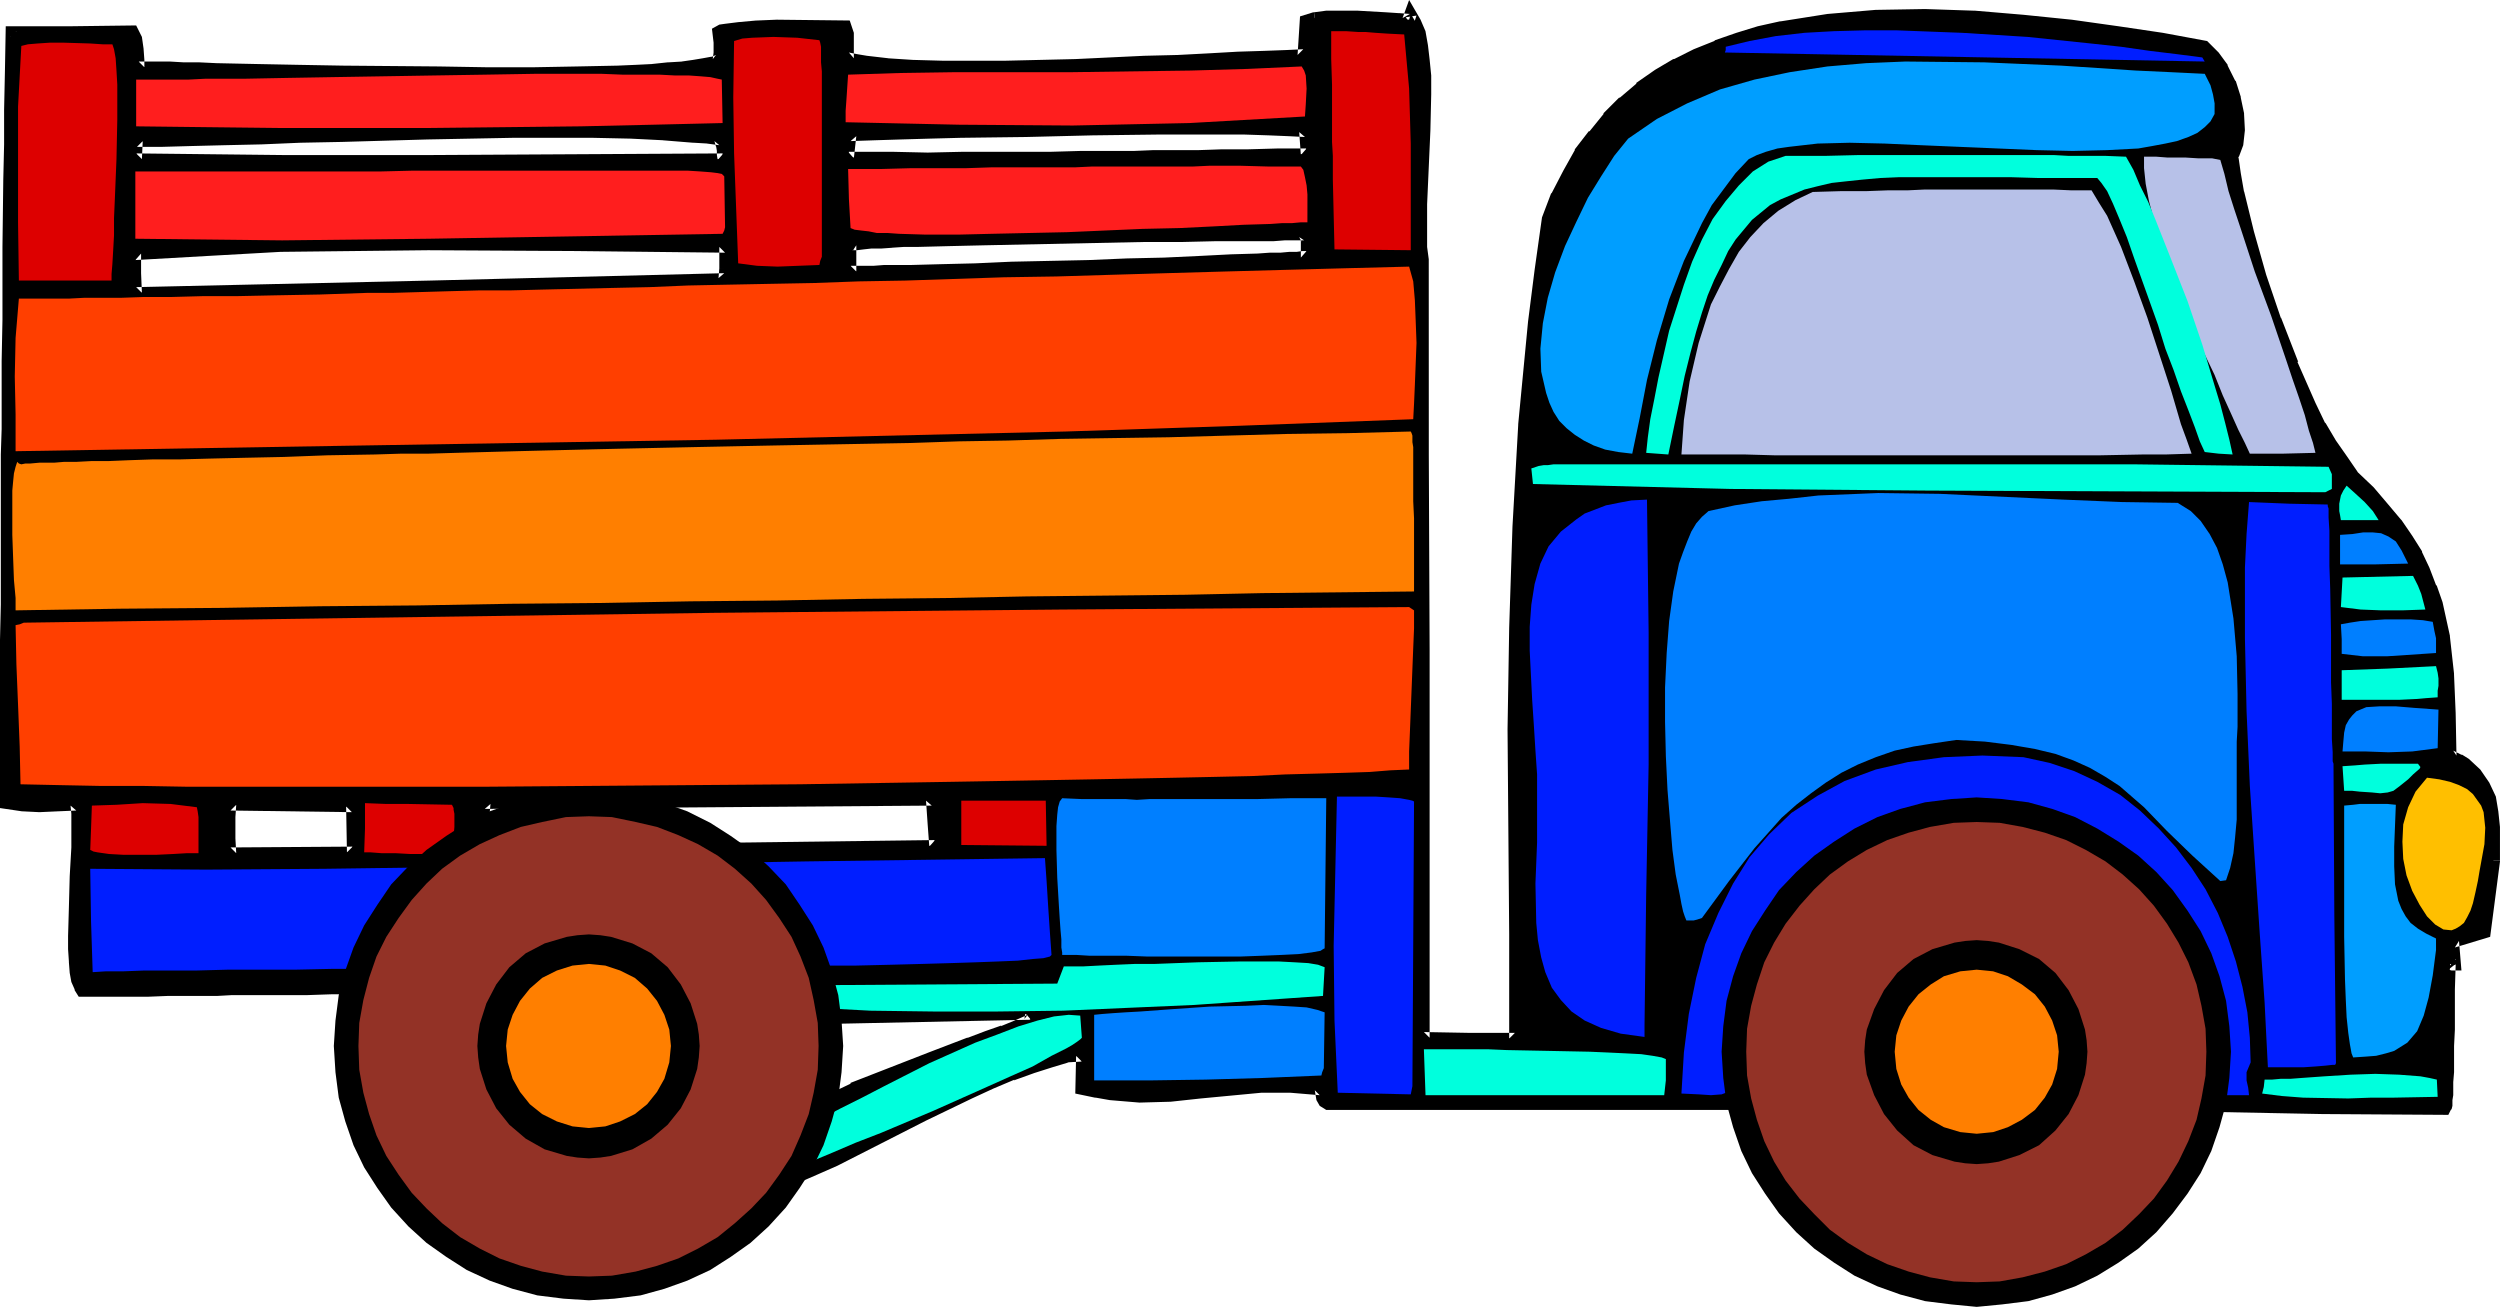
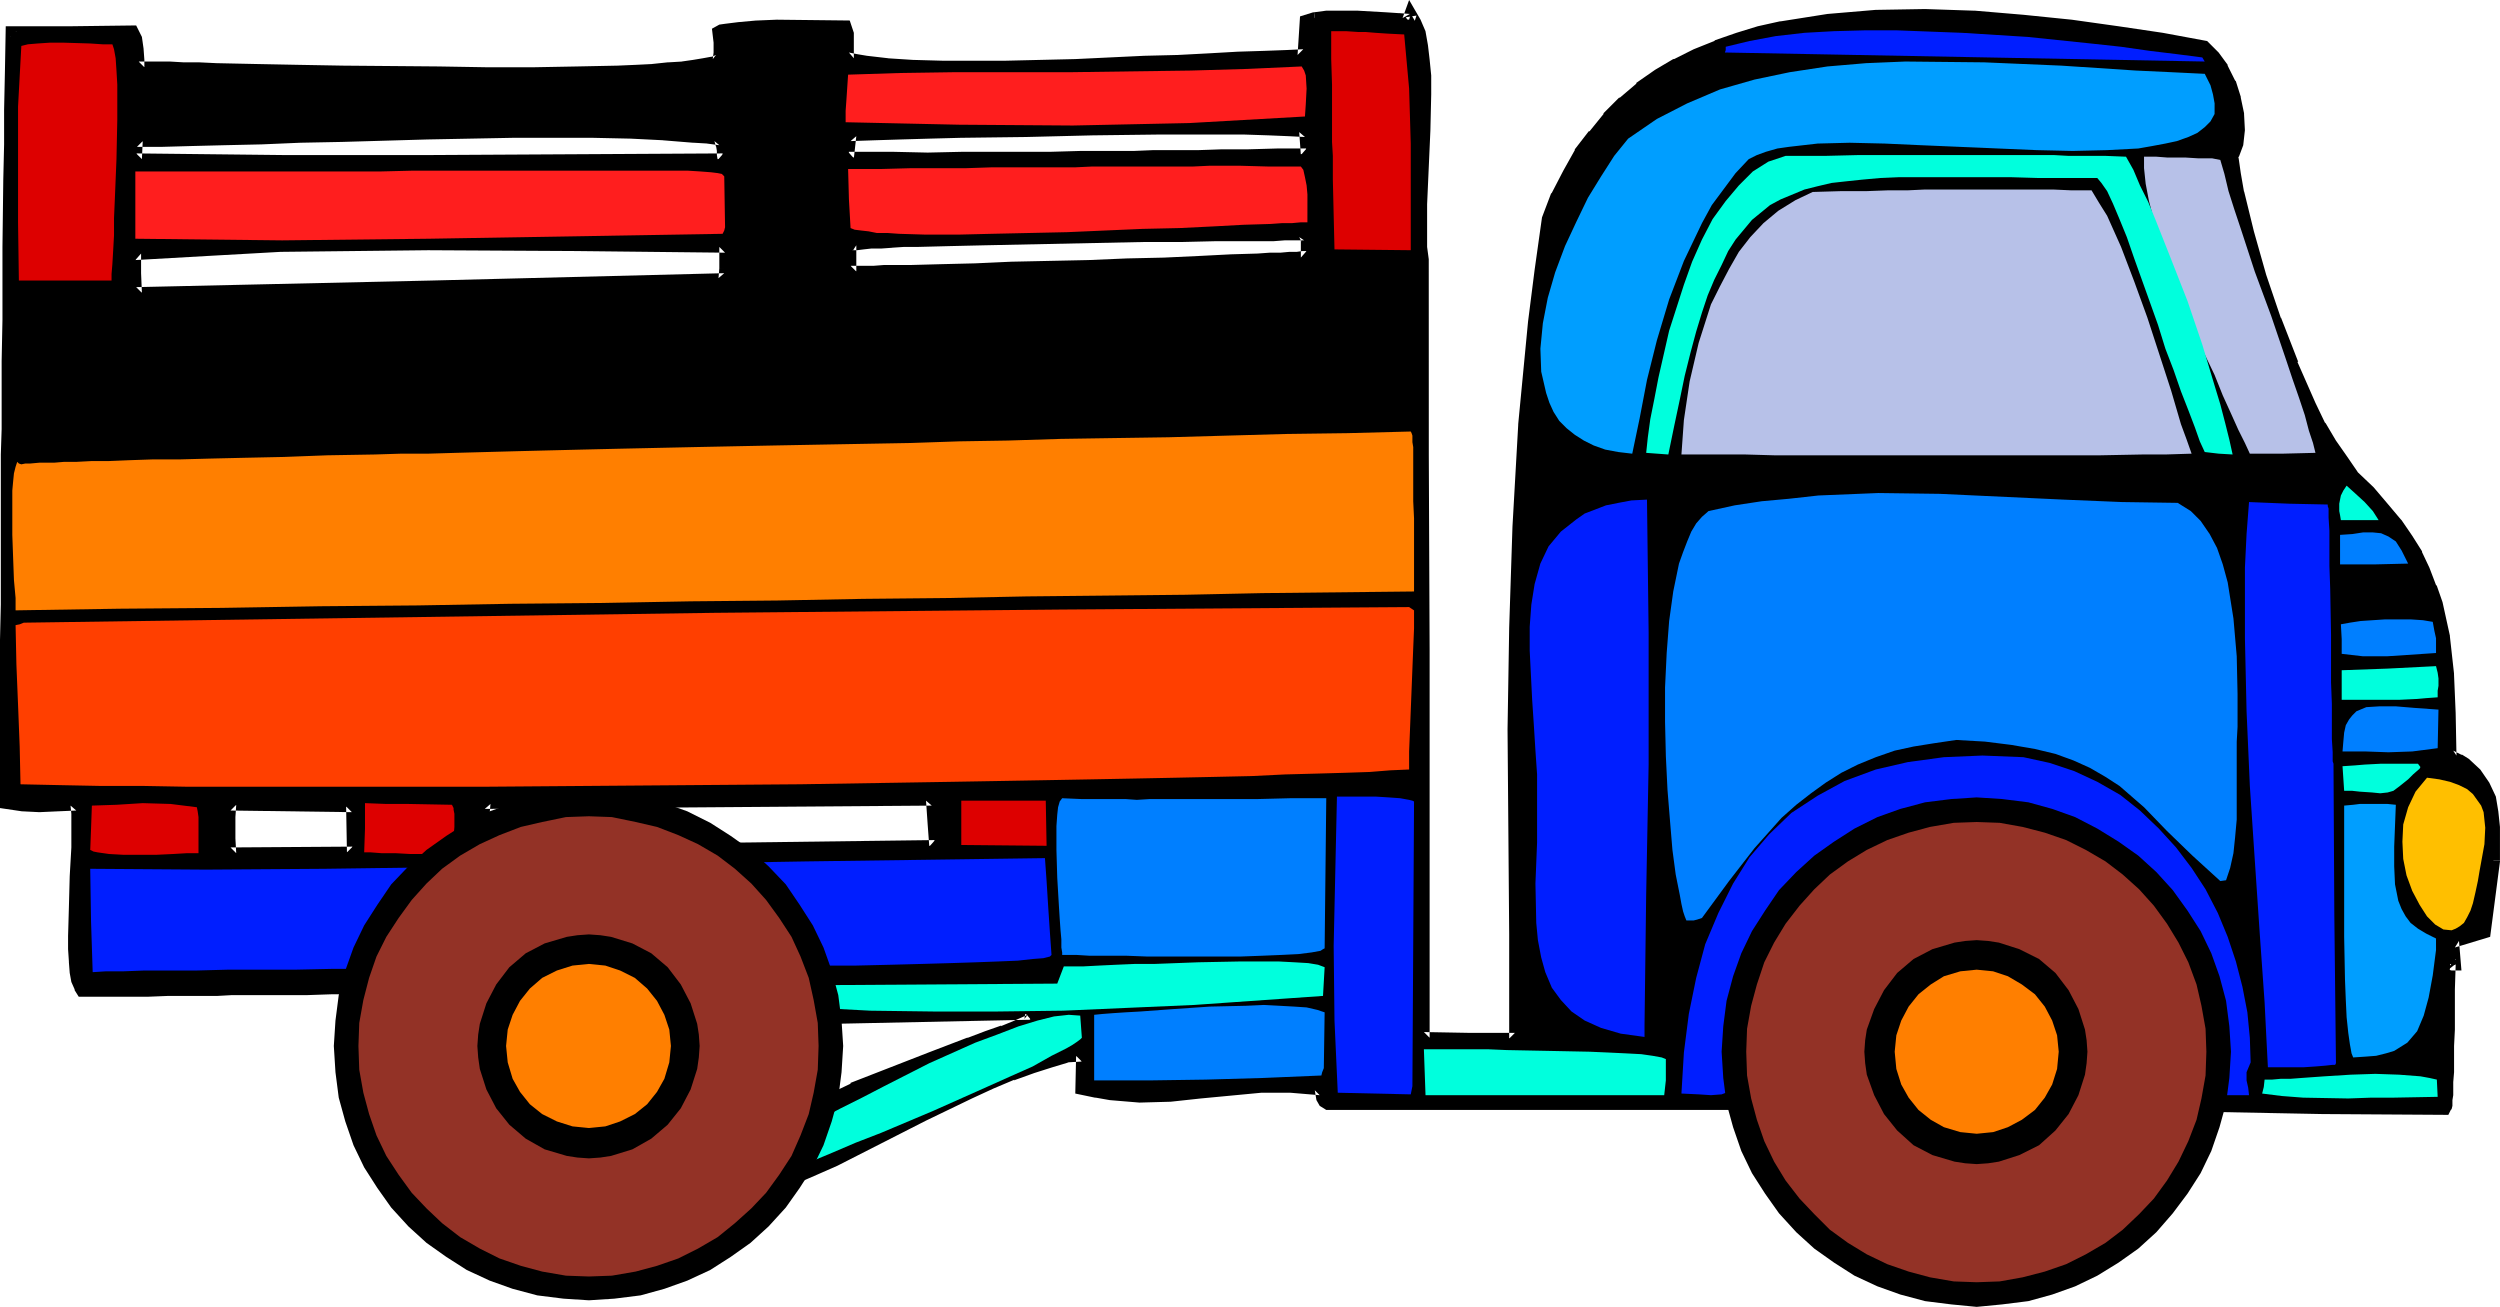
<svg xmlns="http://www.w3.org/2000/svg" xmlns:ns1="http://sodipodi.sourceforge.net/DTD/sodipodi-0.dtd" xmlns:ns2="http://www.inkscape.org/namespaces/inkscape" version="1.0" width="130.322mm" height="68.124mm" id="svg58" ns1:docname="Truck 4.wmf">
  <ns1:namedview id="namedview58" pagecolor="#ffffff" bordercolor="#000000" borderopacity="0.25" ns2:showpageshadow="2" ns2:pageopacity="0.0" ns2:pagecheckerboard="0" ns2:deskcolor="#d1d1d1" ns2:document-units="mm" />
  <defs id="defs1">
    <pattern id="WMFhbasepattern" patternUnits="userSpaceOnUse" width="6" height="6" x="0" y="0" />
  </defs>
  <path style="fill:#000000;fill-opacity:1;fill-rule:evenodd;stroke:none" d="m 257.429,50.752 v -3.556 l -0.485,-0.97 h -4.04 l -2.101,0.162 h -11.15 l -6.787,0.162 h -7.595 l -15.675,0.323 -7.757,0.162 -7.757,0.162 -6.949,0.162 -6.302,0.162 h -2.747 l -2.424,0.162 -2.262,0.162 h -1.939 l -1.454,0.162 -1.293,0.162 h -0.808 l -0.323,0.162 v 5.172 h 4.686 l 2.101,-0.162 h 5.171 l 5.979,-0.162 6.626,-0.162 7.11,-0.323 15.19,-0.323 7.595,-0.323 7.272,-0.162 6.949,-0.323 6.302,-0.162 5.494,-0.162 2.262,-0.162 h 2.101 l 1.778,-0.162 h 1.454 l 1.131,-0.162 z m 233.835,118.798 -1.616,14.223 -6.302,1.778 0.485,4.526 h -0.646 l -0.485,-0.162 -0.162,5.011 v 7.92 l -0.162,3.233 v 5.011 l -0.162,1.94 v 2.586 l -0.162,0.97 v 1.131 l -0.162,0.485 -0.162,0.323 -24.24,-0.162 -24.24,-0.323 -1.293,-5.011 -1.616,-5.495 -2.262,-5.495 -2.262,-5.495 -2.586,-5.657 -2.586,-5.011 -2.747,-4.849 -2.586,-4.526 -2.747,-2.748 -2.747,-2.263 -2.909,-1.94 -2.747,-1.616 -2.909,-1.293 -3.07,-0.808 -2.909,-0.485 -2.909,-0.323 -3.07,0.162 -2.909,0.323 -3.07,0.647 -2.909,0.808 -2.747,1.131 -2.909,1.455 -5.333,3.394 -5.333,4.041 -4.848,5.011 -4.202,5.172 -4.04,5.657 -3.07,6.142 -2.424,6.142 -1.778,6.304 -0.808,6.142 h -81.123 l -0.97,-0.485 -0.323,-0.647 -0.162,-0.808 -0.162,-0.97 -5.818,-0.485 h -5.979 l -11.958,1.131 -5.979,0.647 -5.818,0.162 -5.818,-0.485 -2.747,-0.485 -3.07,-0.647 0.162,-6.465 -2.909,0.162 -3.232,0.808 -3.555,1.293 -4.04,1.455 -4.202,1.778 -4.202,1.94 -9.05,4.364 -8.888,4.526 -8.565,4.364 -4.04,1.778 -3.717,1.616 -3.394,1.131 -3.07,0.808 0.646,-5.495 0.808,-5.657 1.616,-1.293 2.424,-1.293 2.586,-1.293 2.909,-1.455 3.394,-1.455 3.394,-1.616 15.352,-5.98 7.595,-2.909 3.394,-1.293 3.232,-1.131 2.909,-1.131 2.424,-1.131 0.162,-1.131 -45.733,0.97 -0.162,-0.485 -0.162,-0.647 -0.323,-2.101 -0.323,-1.94 -0.162,-0.808 -0.162,-0.323 h -20.685 l -9.373,0.162 H 94.213 l -6.787,0.162 H 65.286 l -4.686,0.162 H 45.733 l -2.909,0.162 h -9.696 l -4.04,0.162 H 16.322 l -0.646,-0.808 -0.485,-1.293 -0.323,-1.616 -0.162,-2.101 -0.162,-2.424 v -2.586 l 0.162,-5.657 0.162,-6.142 0.323,-5.657 v -6.788 l -0.162,-1.616 -3.717,0.162 -3.555,0.162 -3.232,-0.162 -3.394,-0.485 v -32.164 l 0.162,-6.95 V 89.543 L 1.454,84.533 V 71.117 L 1.616,63.036 V 48.651 L 1.778,35.397 1.939,28.447 V 21.658 L 2.101,14.062 V 6.142 L 14.059,6.304 26.179,6.142 l 0.323,0.647 0.323,0.808 0.323,2.101 0.162,2.263 v 1.293 h 6.141 l 2.747,0.162 h 3.07 l 3.394,0.162 7.595,0.162 8.242,0.162 9.05,0.162 18.907,0.162 9.534,0.162 h 9.05 l 8.726,-0.162 7.918,-0.162 3.717,-0.162 3.232,-0.162 3.07,-0.323 2.747,-0.162 2.262,-0.323 1.939,-0.323 1.778,-0.323 1.131,-0.485 0.162,-1.293 V 8.243 l -0.323,-1.94 0.646,-0.323 0.97,-0.162 2.586,-0.323 3.555,-0.323 3.878,-0.162 h 13.574 l 0.485,1.616 v 4.849 l 1.616,0.323 1.939,0.323 4.202,0.485 5.01,0.323 5.818,0.162 h 12.443 l 13.736,-0.323 13.574,-0.647 6.626,-0.162 6.141,-0.323 5.656,-0.323 5.171,-0.162 4.363,-0.162 3.394,-0.162 0.323,-6.788 1.939,-0.485 2.586,-0.323 h 5.818 l 5.656,0.323 2.424,0.162 2.101,0.162 0.323,-1.131 0.97,1.616 0.808,2.101 0.485,2.586 0.323,2.748 0.323,3.233 v 3.556 l -0.162,7.112 -0.323,7.273 -0.323,7.273 v 8.566 l 0.323,2.424 v 38.468 l 0.162,38.306 v 76.451 l 8.888,0.162 h 9.05 v -20.527 l -0.162,-20.204 -0.162,-20.204 0.323,-20.042 0.646,-19.881 1.131,-20.042 1.939,-20.204 1.293,-10.183 1.454,-10.183 1.778,-4.687 2.262,-4.364 2.262,-4.041 2.747,-3.556 2.747,-3.394 3.07,-3.071 3.394,-2.748 3.555,-2.586 3.555,-2.101 3.878,-1.94 4.202,-1.616 4.04,-1.455 4.202,-1.293 4.363,-0.97 9.211,-1.455 9.534,-0.808 9.534,-0.162 9.696,0.323 9.534,0.808 9.534,0.97 9.211,1.293 8.726,1.293 8.403,1.455 1.939,1.94 1.616,2.424 1.454,2.909 0.97,3.071 0.646,3.071 0.162,3.071 -0.323,2.748 -0.97,2.586 0.485,3.394 0.646,3.717 1.939,7.92 2.262,8.566 3.07,8.566 3.394,8.728 3.555,8.082 1.939,4.041 2.101,3.556 2.262,3.233 2.101,3.071 3.232,3.071 2.747,3.233 2.586,3.071 2.101,3.071 1.939,3.071 1.454,3.071 1.293,3.394 1.131,3.233 1.454,6.627 0.808,7.273 0.323,7.597 0.162,8.405 1.616,0.808 1.293,0.808 2.101,1.94 1.616,2.263 0.97,2.586 0.485,2.748 0.323,3.071 z m -307.04,-2.909 -0.323,-4.364 -0.323,-4.687 -88.072,0.647 -0.162,1.778 -0.162,1.293 -0.162,2.263 -0.162,1.778 0.162,1.131 v 1.293 z m -114.736,1.293 -0.162,-9.051 -23.917,-0.323 -0.162,2.424 v 4.202 l 0.162,2.909 z M 257.429,30.387 l -0.323,-4.526 -3.232,-0.162 -3.878,-0.162 -4.848,-0.162 h -16.968 l -12.928,0.162 -13.09,0.323 -12.928,0.162 -6.141,0.162 -5.656,0.162 -5.171,0.162 -4.686,0.162 -0.485,4.364 h 8.565 l 7.11,0.162 7.11,-0.162 h 17.291 l 5.656,-0.162 h 10.504 l 3.878,-0.162 h 8.888 l 4.686,-0.162 h 5.171 l 5.656,-0.162 z m -114.897,0.97 -0.162,-0.97 v -0.808 l -0.162,-0.97 -0.323,-1.131 -2.424,-0.323 -2.747,-0.162 -5.979,-0.485 -6.464,-0.323 -7.434,-0.162 h -15.837 l -16.806,0.323 -16.806,0.485 -8.242,0.162 -7.595,0.323 -7.272,0.162 -6.464,0.162 -5.818,0.162 H 26.987 l -0.162,3.556 28.926,0.323 h 28.926 z m 0.323,21.658 v -4.364 L 113.443,48.327 84.355,48.166 55.267,48.489 40.885,49.136 26.664,49.944 v 3.879 l 0.162,3.879 57.853,-1.293 58.014,-1.455 z" id="path1" />
  <path style="fill:#000000;fill-opacity:1;fill-rule:evenodd;stroke:none" d="m 258.398,51.722 0.162,-4.849 -0.97,-1.778 h -4.848 l -2.101,0.162 h 0.162 -11.15 l -6.787,0.162 h -7.595 l -31.189,0.647 -6.949,0.162 -6.302,0.162 h -2.747 l -2.424,0.162 h -0.162 l -2.262,0.162 h 0.162 -2.101 l -1.454,0.162 -1.293,0.162 h 0.162 -1.131 l -1.131,0.647 0.162,6.788 5.656,0.162 h 0.162 l 2.101,-0.162 h -0.162 5.171 l 5.979,-0.162 6.626,-0.162 7.11,-0.323 15.19,-0.323 7.595,-0.323 7.272,-0.162 6.949,-0.323 6.302,-0.162 5.494,-0.162 h 0.162 l 2.262,-0.162 h -0.162 2.262 l 1.778,-0.162 h -0.162 1.616 l 1.131,-0.162 h -0.162 l 1.616,-0.162 -0.97,-2.263 h -0.646 -0.162 l -1.131,0.162 h 0.162 -1.454 -0.162 l -1.778,0.162 h 0.162 -2.101 -0.162 l -2.262,0.162 h 0.162 l -5.494,0.162 -6.302,0.323 -6.949,0.323 -7.272,0.162 -7.595,0.323 -15.19,0.323 -7.11,0.323 -6.626,0.162 -5.979,0.162 h -5.171 -0.162 l -2.101,0.162 h 0.162 -4.686 l 1.131,1.131 V 48.327 l -0.646,0.97 0.323,-0.162 -0.485,0.162 h 0.808 0.162 l 1.293,-0.162 1.454,-0.162 h -0.162 1.939 0.162 l 2.262,-0.162 h -0.162 l 2.424,-0.162 h 2.747 l 6.302,-0.162 6.949,-0.162 31.189,-0.647 h 7.595 l 6.787,-0.162 h 11.15 0.162 l 2.101,-0.162 h -0.162 4.04 l -0.97,-0.647 0.485,0.97 -0.162,-0.485 v 3.556 l 1.131,-1.293 z" id="path2" />
  <path style="fill:#000000;fill-opacity:1;fill-rule:evenodd;stroke:none" d="m 490.132,169.55 v -0.162 l -1.616,14.223 0.808,-0.97 -7.11,2.101 0.485,5.495 1.131,-1.293 h -0.646 0.323 l -1.778,-0.485 -0.323,6.465 v 7.92 l -0.162,3.233 v 5.011 -0.162 l -0.162,1.94 v 2.748 -0.162 l -0.162,0.97 v 1.293 -0.323 l -0.162,0.485 0.162,-0.162 -0.162,0.323 0.97,-0.647 -24.24,-0.162 -24.24,-0.323 1.131,0.808 -1.293,-5.011 -1.616,-5.495 -2.262,-5.495 -0.162,-0.162 -2.262,-5.495 -2.586,-5.657 -2.586,-5.011 -2.747,-4.849 v -0.162 l -2.586,-4.526 -2.909,-2.909 h -0.162 l -2.747,-2.263 v -0.162 l -2.909,-1.94 -2.747,-1.616 h -0.162 l -2.909,-1.293 -0.162,-0.162 -3.07,-0.808 h -0.162 l -2.909,-0.485 -2.909,-0.323 h -0.162 l -3.07,0.162 h -0.162 l -2.909,0.323 h -0.162 l -3.07,0.647 -2.909,0.808 -0.162,0.162 -2.747,1.131 -2.909,1.455 h -0.162 l -5.494,3.394 -5.171,4.041 -0.162,0.162 -4.848,5.011 v 0.162 l -4.202,5.172 h -0.162 l -4.04,5.657 v 0.162 l -3.07,6.142 h -0.162 l -2.424,6.142 v 0.162 l -1.778,6.304 v 0.162 l -0.808,6.142 1.131,-0.97 h -81.123 l 0.646,0.162 -0.808,-0.485 0.323,0.485 -0.323,-0.647 0.162,0.323 -0.162,-0.808 -0.646,-1.778 -6.464,-0.647 h -6.302 l -11.958,1.131 -5.979,0.647 h 0.162 l -5.818,0.162 h 0.162 l -5.818,-0.485 -2.747,-0.485 h 0.162 l -3.07,-0.647 0.808,1.131 0.162,-7.597 -4.202,0.162 -3.394,0.808 -3.555,1.131 -4.04,1.616 -0.162,0.162 -4.202,1.778 -4.202,1.94 -9.05,4.364 -8.888,4.526 -8.565,4.364 -4.04,1.778 -3.717,1.616 0.162,-0.162 -3.394,1.131 -3.07,0.808 1.454,1.293 0.646,-5.495 0.808,-5.657 -0.485,0.647 1.616,-1.293 -0.162,0.162 2.424,-1.293 5.494,-2.748 3.394,-1.455 3.394,-1.616 v 0.162 l 15.352,-5.819 7.595,-3.071 h -0.162 l 3.394,-1.293 3.232,-1.131 0.162,-0.162 2.909,-1.131 2.909,-1.455 0.323,-2.909 -46.864,0.97 1.131,0.808 -0.162,-0.485 -0.162,-0.647 v 0.162 l -0.323,-2.101 -0.323,-1.94 -0.162,-0.97 -0.646,-1.293 h -21.331 l -9.373,0.162 H 94.213 l -6.787,0.162 H 65.286 l -4.686,0.323 H 45.733 l -2.909,0.162 h -9.696 l -4.04,0.162 H 16.322 l 0.97,0.485 -0.485,-0.808 v 0.162 l -0.485,-1.293 0.162,0.323 -0.485,-1.616 -0.162,-2.101 v 0.162 l -0.162,-2.424 v -2.586 l 0.162,-5.657 0.162,-6.142 0.485,-5.657 v -6.95 l -0.485,-2.586 -4.686,0.162 -3.555,0.162 -3.232,-0.162 h 0.162 l -3.394,-0.485 0.97,1.131 v -32.164 l 0.162,-6.95 V 89.543 L 2.586,84.533 V 71.117 L 2.747,63.036 V 48.651 L 2.909,35.397 3.07,28.447 V 21.658 L 3.232,14.062 V 6.142 L 2.101,7.273 14.059,7.435 26.179,7.273 25.21,6.627 l 0.323,0.647 0.323,0.808 -0.162,-0.323 0.323,2.101 0.162,2.263 v -0.162 l 0.162,2.263 7.11,0.162 2.747,0.162 h 3.07 l 3.394,0.162 7.595,0.162 8.242,0.162 9.05,0.162 18.907,0.162 9.534,0.162 h 9.05 l 8.726,-0.162 7.918,-0.162 3.717,-0.162 3.232,-0.162 h 0.162 l 3.07,-0.323 h -0.162 l 2.747,-0.162 h 0.162 l 2.262,-0.323 2.101,-0.323 1.778,-0.323 1.778,-0.808 0.323,-1.94 V 8.082 l -0.323,-1.94 -0.646,1.131 0.646,-0.323 -0.323,0.162 0.97,-0.162 2.586,-0.323 3.555,-0.323 h -0.162 l 3.878,-0.162 h 13.574 l -1.131,-0.808 0.485,1.616 V 6.627 12.446 l 2.586,0.485 1.939,0.323 4.202,0.485 h 0.162 l 5.01,0.323 5.818,0.162 h 12.443 l 13.736,-0.323 13.574,-0.647 6.626,-0.162 6.141,-0.323 5.656,-0.323 5.171,-0.162 4.363,-0.162 4.363,-0.323 0.485,-7.758 -0.808,1.131 1.939,-0.485 h -0.162 l -0.323,-2.263 h -0.162 l -2.586,0.808 -0.485,7.597 1.131,-1.131 -3.394,0.162 -4.363,0.162 -5.171,0.162 -5.656,0.323 -6.141,0.323 -6.626,0.162 -13.574,0.647 -13.736,0.323 h -12.443 l -5.818,-0.162 -5.01,-0.323 h 0.162 l -4.202,-0.485 -1.939,-0.323 -1.616,-0.323 0.97,1.131 V 6.465 l -0.808,-2.424 -14.382,-0.162 -3.878,0.162 h -0.162 l -3.555,0.323 -2.586,0.323 -1.131,0.162 -1.454,0.808 0.323,2.748 v -0.162 2.263 -0.162 l -0.162,1.293 0.646,-0.808 -1.131,0.485 0.323,-0.162 -1.778,0.323 -1.939,0.323 -2.262,0.323 h 0.162 l -2.747,0.162 h -0.162 l -3.07,0.323 h 0.162 l -3.232,0.162 -3.717,0.162 -7.918,0.162 -8.726,0.162 h -9.05 l -9.534,-0.162 -18.907,-0.162 -9.05,-0.162 -8.242,-0.162 -7.595,-0.162 -3.394,-0.162 h -3.07 l -2.747,-0.162 h -6.141 l 1.131,1.131 v -1.293 -0.162 L 28.28,9.536 27.957,7.273 27.472,6.304 26.826,5.011 14.059,5.172 H 1.131 L 0.97,14.062 0.808,21.658 v 6.788 l -0.162,6.95 -0.162,13.254 v 14.385 l -0.162,8.082 v 13.415 L 0.162,89.543 V 119.122 L 0,126.072 v 33.134 l 4.363,0.647 h 0.162 l 3.232,0.162 3.555,-0.162 3.717,-0.162 -1.131,-0.97 0.162,1.616 v -0.162 6.788 l -0.323,5.657 -0.162,6.142 -0.162,5.657 v 2.586 l 0.162,2.424 v 0.162 l 0.162,2.101 0.323,1.778 0.646,1.455 v 0.162 l 0.808,1.293 h 13.574 l 4.04,-0.162 h 9.696 l 2.909,-0.162 h 14.867 l 4.686,-0.162 h 22.139 l 6.787,-0.162 h 31.835 l 9.373,-0.162 h 20.685 l -0.97,-0.647 0.162,0.323 -0.162,-0.323 0.162,0.808 0.323,1.94 0.323,2.101 v 0.162 l 0.162,0.647 0.485,1.293 46.541,-0.97 -1.131,-1.293 -0.162,1.131 0.646,-0.808 -2.586,1.131 -2.747,1.131 0.162,-0.162 -3.232,1.131 -3.394,1.293 h -0.162 l -7.595,2.909 -15.352,5.98 v 0.162 l -3.394,1.616 -3.394,1.455 -5.494,2.748 -2.424,1.293 -0.162,0.162 -1.939,1.616 -0.97,5.98 -0.808,7.112 4.686,-1.131 3.394,-1.131 0.162,-0.162 3.717,-1.616 4.04,-1.778 8.565,-4.364 8.888,-4.526 9.05,-4.364 4.202,-1.94 4.202,-1.778 -0.162,0.162 4.04,-1.455 3.555,-1.131 3.232,-0.97 h -0.323 l 2.909,-0.162 -1.131,-1.131 -0.162,7.435 3.878,0.808 h 0.162 l 2.747,0.485 5.818,0.485 h 0.162 l 5.818,-0.162 h 0.162 l 5.979,-0.647 11.958,-1.131 h -0.162 5.979 -0.162 l 5.818,0.485 -0.97,-0.97 0.162,0.97 0.162,0.97 0.646,1.131 1.293,0.808 h 82.578 l 0.97,-7.112 v 0.162 l 1.778,-6.304 v 0.162 l 2.424,-6.142 h -0.162 l 3.07,-6.142 v 0.162 l 4.04,-5.657 h -0.162 l 4.202,-5.172 v 0.162 l 4.848,-4.849 -0.162,0.162 5.333,-4.202 5.333,-3.394 h -0.162 l 2.909,-1.455 2.747,-1.131 -0.162,0.162 2.909,-0.808 3.07,-0.647 h -0.162 l 2.909,-0.323 h -0.162 l 3.07,-0.162 h -0.162 l 2.909,0.323 2.909,0.485 h -0.162 l 3.07,0.808 -0.162,-0.162 2.909,1.293 h -0.162 l 2.747,1.616 2.909,1.94 v -0.162 l 2.747,2.263 h -0.162 l 2.586,2.748 -0.162,-0.162 2.747,4.526 v -0.162 l 2.747,4.849 2.586,5.011 2.586,5.657 2.262,5.495 -0.162,-0.162 2.101,5.495 1.778,5.495 1.616,5.657 25.048,0.485 24.886,0.162 0.485,-0.97 0.162,-0.162 0.162,-0.647 v -1.293 0.162 l 0.162,-0.97 v -0.162 -2.586 0.162 l 0.162,-1.94 v -0.162 -5.011 l 0.162,-3.233 v -7.92 l 0.162,-5.011 -1.454,1.131 0.646,0.162 h 1.939 l -0.485,-5.819 -0.808,1.293 6.949,-2.101 1.939,-14.87 v -0.162 z" id="path3" />
  <path style="fill:#000000;fill-opacity:1;fill-rule:evenodd;stroke:none" d="m 259.206,4.687 2.586,-0.323 h -0.162 5.818 l 5.656,0.323 2.424,0.162 h -0.162 l 3.07,0.162 0.646,-1.94 -2.101,0.323 0.97,1.616 -0.162,-0.162 0.808,2.101 V 6.627 l 0.485,2.586 0.323,2.748 0.323,3.233 v -0.162 3.556 l -0.162,7.112 -0.323,7.273 -0.323,7.273 v 8.728 l 0.323,2.424 v -0.162 38.468 l 0.162,38.306 0.162,77.421 9.858,0.323 10.019,-0.162 0.162,-21.497 -0.323,-40.408 0.323,-20.042 0.646,-19.881 1.131,-20.042 v 0.162 l 1.939,-20.204 1.293,-10.183 1.454,-10.183 v 0.162 l 1.939,-4.687 -0.162,0.162 2.101,-4.202 2.262,-4.202 v 0.162 l 2.747,-3.556 h -0.162 l 2.747,-3.394 v 0.162 l 3.07,-3.071 h -0.162 l 3.394,-2.748 v 0.162 l 3.555,-2.586 3.555,-2.101 h -0.162 l 3.878,-1.94 4.202,-1.616 -0.162,0.162 4.04,-1.455 4.202,-1.293 4.363,-0.97 h -0.162 l 9.211,-1.455 9.534,-0.808 h -0.162 l 9.534,-0.162 9.696,0.323 h -0.162 l 9.534,0.808 9.534,0.97 9.211,1.293 8.726,1.293 8.403,1.455 -0.646,-0.323 1.939,1.94 -0.162,-0.162 1.616,2.424 v -0.162 l 1.454,2.909 -0.162,-0.162 0.97,3.071 v -0.162 l 0.646,3.071 v -0.162 l 0.162,3.071 v -0.162 l -0.323,2.748 v -0.162 l -0.97,2.748 0.485,3.879 0.646,3.556 v 0.162 l 1.939,7.92 2.262,8.566 3.07,8.566 v 0.162 l 3.394,8.728 h 0.162 l 3.555,8.082 1.939,4.041 v 0.162 l 2.101,3.556 2.101,3.233 2.424,3.233 3.232,3.071 2.747,3.233 2.586,3.071 -0.162,-0.162 2.101,3.071 1.778,3.071 v -0.162 l 1.616,3.071 1.293,3.394 -0.162,-0.162 1.131,3.233 1.454,6.627 v -0.162 l 0.808,7.273 v -0.162 l 0.323,7.597 0.162,9.051 2.262,1.131 h -0.162 l 1.293,0.808 -0.162,-0.162 2.101,1.94 -0.162,-0.162 1.616,2.263 -0.162,-0.323 0.97,2.586 v -0.162 l 0.485,2.748 0.323,3.071 v -0.162 6.465 h 2.424 v -6.465 -0.162 l -0.323,-3.071 -0.485,-2.909 -1.293,-2.748 -1.778,-2.586 -2.262,-2.101 -1.293,-0.808 h -0.162 l -1.616,-0.808 0.646,0.97 -0.162,-8.405 -0.323,-7.597 v -0.162 l -0.808,-7.273 v -0.162 l -1.454,-6.627 -1.131,-3.233 -0.162,-0.162 -1.293,-3.394 -1.454,-3.071 v -0.162 l -1.939,-3.071 -2.101,-3.071 -0.162,-0.162 -2.586,-3.071 -2.747,-3.233 -3.232,-3.071 0.162,0.162 -2.101,-3.071 -2.262,-3.233 -2.101,-3.556 v 0.162 l -1.939,-4.041 -3.555,-8.082 h 0.162 l -3.394,-8.728 v 0.162 l -2.909,-8.566 -2.424,-8.566 -1.939,-7.92 v 0.162 l -0.646,-3.717 -0.485,-3.394 v 0.485 l 0.97,-2.586 0.323,-2.909 v -0.162 l -0.162,-3.071 v -0.162 l -0.646,-3.071 v -0.162 l -0.97,-3.071 -0.162,-0.162 -1.454,-2.909 v -0.162 l -1.778,-2.424 -2.262,-2.263 -8.726,-1.616 -8.726,-1.293 -9.211,-1.293 -9.534,-0.97 -9.534,-0.808 h -0.162 l -9.696,-0.323 -9.534,0.162 h -0.162 l -9.534,0.808 -9.211,1.455 h -0.162 l -4.363,0.97 -4.202,1.293 -4.202,1.455 -0.162,0.162 -4.04,1.616 -3.878,1.94 h -0.162 l -3.555,2.101 -3.717,2.586 v 0.162 l -3.232,2.748 h -0.162 l -3.07,3.071 v 0.162 l -2.747,3.394 h -0.162 l -2.747,3.556 v 0.162 l -2.262,4.041 -2.262,4.364 -0.162,0.162 -1.778,4.687 -1.454,10.344 -1.293,10.183 -1.939,20.204 v 0.162 l -1.131,20.042 -0.646,19.881 -0.323,20.042 0.323,40.408 v 20.527 l 1.131,-1.131 h -9.05 l -8.888,-0.162 1.131,1.131 v -76.451 l -0.162,-38.306 V 51.237 51.075 l -0.323,-2.424 v 0.162 -8.566 l 0.323,-7.273 0.323,-7.273 0.162,-7.112 v -3.556 -0.162 l -0.323,-3.233 -0.323,-2.748 -0.485,-2.748 -0.97,-2.263 L 277.628,0 l -1.293,3.556 1.454,-0.808 -2.101,-0.162 h -0.162 l -2.424,-0.162 -5.656,-0.323 h -5.818 -0.323 l -2.424,0.323 z" id="path4" />
  <path style="fill:#000000;fill-opacity:1;fill-rule:evenodd;stroke:none" d="m 185.517,167.772 -0.323,-5.657 -0.646,-5.657 -90.011,0.647 -0.323,2.748 -0.162,1.293 -0.162,2.263 -0.162,1.94 0.162,1.293 v -0.162 l 0.162,2.263 91.465,-0.97 -1.293,-2.263 -89.203,1.131 1.131,1.131 v -1.293 -0.162 l -0.162,-1.131 v 0.323 l 0.162,-1.778 0.162,-2.263 0.162,-1.293 0.162,-1.778 -1.131,0.97 88.072,-0.647 -1.131,-0.97 0.323,4.687 0.323,4.364 1.131,-1.293 z" id="path5" />
  <path style="fill:#000000;fill-opacity:1;fill-rule:evenodd;stroke:none" d="m 70.458,168.904 -0.162,-10.991 -25.856,-0.485 -0.323,3.556 v 4.202 l 0.323,4.041 26.018,-0.323 -0.97,-2.101 -24.078,0.162 1.131,1.131 -0.162,-2.909 v -4.202 l 0.162,-2.424 -1.131,1.131 23.917,0.323 -1.131,-1.131 0.162,9.051 1.131,-1.131 z" id="path6" />
  <path style="fill:#000000;fill-opacity:1;fill-rule:evenodd;stroke:none" d="m 258.56,31.518 -0.485,-6.627 -4.202,-0.323 -3.878,-0.162 -4.848,-0.162 h -16.968 l -12.928,0.162 -13.09,0.323 -12.928,0.162 -6.141,0.162 -5.656,0.162 -5.171,0.162 -5.656,0.162 -0.646,6.627 h 9.696 l 7.11,0.162 7.11,-0.162 h 17.291 l 5.656,-0.162 h 10.504 l 3.878,-0.162 h 8.888 l 4.686,-0.162 h 5.171 l 5.656,-0.162 h 6.949 l -1.131,-2.263 h -5.818 l -5.656,0.162 h -5.171 l -4.686,0.162 h -8.888 l -3.878,0.162 h -10.504 l -5.656,0.162 h -17.291 l -7.11,0.162 -7.11,-0.162 h -8.565 l 1.131,1.293 0.485,-4.364 -1.131,0.97 4.686,-0.162 5.171,-0.162 5.656,-0.162 6.141,-0.162 12.928,-0.162 13.09,-0.323 12.928,-0.162 h 16.968 l 4.848,0.162 3.878,0.162 3.232,0.162 -1.131,-0.97 0.323,4.526 1.131,-1.293 z" id="path7" />
  <path style="fill:#000000;fill-opacity:1;fill-rule:evenodd;stroke:none" d="m 143.824,32.326 -0.323,-2.101 v 0.162 -0.97 l -0.162,-0.97 v -0.162 l -0.646,-1.778 -3.07,-0.485 h -0.162 l -2.747,-0.162 h 0.162 l -5.979,-0.485 h -0.162 l -6.464,-0.323 -7.434,-0.162 h -15.837 l -16.806,0.323 -16.806,0.485 -8.242,0.162 -7.595,0.323 -7.272,0.162 -6.464,0.162 -5.818,0.162 h -5.979 l -0.323,5.819 30.058,0.323 h 28.926 l 59.146,-0.485 -1.293,-2.101 -57.853,0.323 H 55.752 l -28.926,-0.323 1.131,1.131 0.162,-3.556 -1.131,1.131 h 5.01 l 5.818,-0.162 6.464,-0.162 7.272,-0.162 7.595,-0.323 8.242,-0.162 16.806,-0.485 16.806,-0.323 h 15.837 l 7.434,0.162 6.464,0.323 h -0.162 l 5.979,0.485 h 0.162 l 2.747,0.162 h -0.162 l 2.424,0.323 -0.97,-0.808 0.323,1.131 v -0.162 l 0.162,0.97 v -0.162 0.808 0.162 l 0.162,0.97 1.131,-1.293 z" id="path8" />
  <path style="fill:#000000;fill-opacity:1;fill-rule:evenodd;stroke:none" d="m 143.985,53.176 v -0.162 l -0.162,-5.334 -30.381,-0.485 -29.088,-0.162 -29.088,0.323 -14.382,0.647 -15.352,0.97 v 4.849 l 0.323,5.011 58.822,-1.293 58.984,-1.455 0.323,-2.909 -2.262,-0.323 -0.162,1.94 1.131,-0.97 -58.014,1.455 -57.853,1.293 1.131,1.131 -0.162,-3.879 v -3.879 l -1.131,1.293 14.221,-0.808 14.382,-0.808 29.088,-0.323 29.088,0.162 29.411,0.323 -1.131,-1.131 v 4.364 -0.162 z" id="path9" />
  <path style="fill:#ffbf00;fill-opacity:1;fill-rule:evenodd;stroke:none" d="m 488.193,173.591 -0.485,2.263 -0.485,2.101 -0.485,1.455 -0.646,1.293 -0.646,1.131 -0.808,0.647 -0.808,0.485 -0.808,0.323 -1.616,-0.162 -1.616,-0.97 -1.616,-1.616 -1.454,-2.263 -1.454,-2.748 -1.131,-3.071 -0.646,-3.233 -0.162,-3.394 0.162,-3.394 0.97,-3.394 1.454,-3.071 2.262,-2.748 2.424,0.323 2.101,0.485 1.778,0.647 1.616,0.808 1.131,0.97 1.616,2.263 0.485,1.293 0.323,3.071 -0.162,3.233 -0.646,3.556 -0.323,1.778 z" id="path10" />
  <path style="fill:#00ffdd;fill-opacity:1;fill-rule:evenodd;stroke:none" d="m 480.275,216.1 -8.726,0.162 h -4.363 l -4.525,0.162 -8.888,-0.162 -4.202,-0.323 -3.878,-0.485 0.323,-1.293 0.162,-1.455 h 1.454 l 1.778,-0.162 h 1.939 l 2.101,-0.162 4.525,-0.323 5.171,-0.323 4.848,-0.162 4.686,0.162 4.202,0.323 1.778,0.323 1.454,0.323 z" id="path11" />
  <path style="fill:#009eff;fill-opacity:1;fill-rule:evenodd;stroke:none" d="m 479.951,187.168 -0.646,5.011 -0.808,4.364 -0.97,3.556 -1.293,3.071 -1.939,2.263 -2.586,1.616 -1.616,0.485 -1.939,0.485 -2.101,0.162 -2.424,0.162 -0.323,-0.808 -0.323,-1.778 -0.323,-2.263 -0.323,-3.071 -0.162,-3.394 -0.162,-4.041 -0.162,-8.405 v -25.861 l 1.778,-0.162 1.293,-0.162 h 5.494 l 1.616,0.162 -0.323,8.243 v 3.879 l 0.162,3.556 0.646,3.233 0.646,1.616 0.808,1.455 0.97,1.293 1.454,1.131 1.616,0.97 1.939,0.97 z" id="path12" />
  <path style="fill:#007fff;fill-opacity:1;fill-rule:evenodd;stroke:none" d="m 480.275,147.407 -5.01,0.647 -4.686,0.162 -4.525,-0.162 h -4.525 l 0.162,-1.94 0.162,-1.778 0.323,-1.455 0.646,-1.131 0.646,-0.808 0.808,-0.808 1.939,-0.808 2.586,-0.162 h 3.232 l 3.878,0.323 4.525,0.323 z" id="path13" />
  <path style="fill:#00ffdd;fill-opacity:1;fill-rule:evenodd;stroke:none" d="m 480.275,137.386 -2.262,0.162 -1.778,0.162 -3.394,0.162 h -11.474 v -5.819 l 9.05,-0.323 9.534,-0.485 0.323,1.293 0.162,1.131 v 1.455 l -0.162,0.97 z" id="path14" />
  <path style="fill:#007fff;fill-opacity:1;fill-rule:evenodd;stroke:none" d="m 479.951,128.658 -4.848,0.323 -4.848,0.323 h -4.686 l -4.202,-0.485 v -2.909 l -0.162,-2.909 1.778,-0.323 2.101,-0.323 4.848,-0.323 h 5.01 l 2.424,0.162 1.939,0.323 0.323,1.778 0.323,1.455 z" id="path15" />
-   <path style="fill:#00ffdd;fill-opacity:1;fill-rule:evenodd;stroke:none" d="m 477.851,120.091 -4.525,0.162 h -4.202 l -4.04,-0.162 -3.878,-0.485 0.323,-5.819 13.898,-0.323 0.97,1.94 0.646,1.616 z" id="path16" />
  <path style="fill:#00ffdd;fill-opacity:1;fill-rule:evenodd;stroke:none" d="m 476.719,151.448 -1.293,1.131 -0.97,0.97 -1.616,1.293 -1.293,0.97 -1.131,0.323 -1.454,0.162 -1.616,-0.162 -2.424,-0.162 -1.454,-0.162 h -1.616 l -0.323,-4.849 2.424,-0.162 1.939,-0.162 3.07,-0.162 h 7.434 l 0.485,0.647 z" id="path17" />
  <path style="fill:#007fff;fill-opacity:1;fill-rule:evenodd;stroke:none" d="m 474.457,111.04 -6.626,0.162 h -6.787 v -5.819 l 2.424,-0.162 2.101,-0.323 h 1.939 l 1.616,0.162 1.454,0.647 1.454,0.97 1.131,1.778 z" id="path18" />
  <path style="fill:#00ffdd;fill-opacity:1;fill-rule:evenodd;stroke:none" d="m 468.639,102.474 h -7.434 l -0.162,-0.97 -0.162,-0.808 v -1.455 l 0.323,-1.616 0.485,-0.97 0.646,-0.97 1.616,1.455 1.939,1.778 1.616,1.778 z" id="path19" />
  <path style="fill:#001eff;fill-opacity:1;fill-rule:evenodd;stroke:none" d="m 460.236,209.473 -0.162,0.323 h -0.485 l -1.454,0.162 -1.939,0.162 -2.424,0.162 h -6.949 l -0.323,-6.304 -0.323,-6.465 -0.97,-13.739 -0.97,-14.385 -0.97,-14.547 -0.646,-14.708 -0.323,-14.385 v -13.9 l 0.323,-6.627 0.485,-6.304 7.918,0.323 7.595,0.162 v 0.323 l 0.162,0.485 v 1.778 l 0.162,2.586 v 6.95 l 0.162,4.526 0.162,9.051 v 9.375 l 0.162,4.202 v 6.95 l 0.162,2.586 v 1.778 l 0.162,0.485 v 0.162 l 0.162,29.578 z" id="path20" />
-   <path style="fill:#00ffdd;fill-opacity:1;fill-rule:evenodd;stroke:none" d="m 459.428,96.332 -1.293,0.647 -78.376,-0.323 -38.784,-0.323 -38.946,-0.97 -0.323,-3.071 1.454,-0.485 0.97,-0.162 h 0.808 l 1.131,-0.162 h 114.574 l 38.138,0.485 0.646,1.455 z" id="path21" />
  <path style="fill:#b7c1e8;fill-opacity:1;fill-rule:evenodd;stroke:none" d="m 456.196,89.22 -6.464,0.162 h -6.464 l -0.97,-2.101 -1.293,-2.586 -1.454,-3.233 -1.616,-3.556 -1.616,-4.041 -1.939,-4.041 -7.272,-17.941 -1.454,-4.526 -1.293,-4.041 -0.97,-3.717 -0.646,-3.394 -0.323,-3.071 V 30.871 h 2.424 l 2.101,0.162 h 3.555 l 2.586,0.162 h 2.747 l 1.616,0.323 0.808,2.748 0.808,3.394 1.131,3.556 1.293,3.879 2.747,8.405 3.232,8.728 2.909,8.566 1.293,3.879 1.293,3.717 1.131,3.394 0.808,3.071 0.808,2.424 z" id="path22" />
  <path style="fill:#001eff;fill-opacity:1;fill-rule:evenodd;stroke:none" d="m 443.43,209.311 -0.808,1.94 v 1.616 l 0.323,1.455 0.162,1.455 h -8.888 l -1.939,-8.405 -2.424,-7.758 -2.909,-7.435 -3.232,-6.627 -3.717,-5.98 -4.04,-5.334 -2.424,-2.424 -2.262,-2.101 -2.424,-1.94 -2.424,-1.616 -2.747,-1.455 -2.586,-1.131 -3.07,-0.97 -2.909,-0.647 -2.909,-0.485 -3.07,-0.162 -3.232,0.162 -3.394,0.647 -3.232,0.808 -3.394,1.131 -3.555,1.455 -3.717,1.778 -3.555,2.263 -3.878,2.424 -3.717,2.909 -3.878,3.394 -2.424,3.394 -1.778,3.394 -1.454,3.556 -0.97,3.556 -1.939,7.273 -1.131,3.394 -1.454,3.394 -0.162,1.94 -0.162,1.778 v 1.293 l -0.323,1.131 -0.485,1.778 -0.808,0.97 -1.293,0.485 -2.101,0.162 -2.424,-0.162 -3.394,-0.162 0.485,-8.082 0.97,-7.597 1.454,-7.112 1.778,-6.627 2.586,-6.142 2.909,-5.819 3.232,-5.172 3.878,-4.526 4.363,-4.202 5.171,-3.394 5.333,-2.909 6.141,-2.263 6.302,-1.455 7.11,-0.97 7.595,-0.323 8.08,0.323 5.171,1.131 4.848,1.616 4.525,2.101 4.525,2.586 3.878,3.071 3.717,3.556 3.394,3.717 3.07,4.041 2.747,4.202 2.424,4.687 1.939,4.687 1.616,4.849 1.293,5.011 0.97,5.011 0.485,5.011 z" id="path23" />
  <path style="fill:#007fff;fill-opacity:1;fill-rule:evenodd;stroke:none" d="m 440.683,148.538 v 12.93 l -0.323,3.556 -0.323,3.071 -0.646,2.909 -0.808,2.424 -1.131,0.162 -5.494,-5.011 -5.01,-4.849 -4.525,-4.687 -4.848,-4.202 -2.747,-1.778 -3.07,-1.778 -3.232,-1.455 -3.555,-1.293 -4.04,-0.97 -4.686,-0.808 -5.171,-0.647 -5.656,-0.323 -4.363,0.647 -4.04,0.647 -3.717,0.808 -3.717,1.293 -3.555,1.455 -3.232,1.616 -3.07,1.94 -2.909,2.101 -2.909,2.263 -2.909,2.586 -5.333,5.98 -5.01,6.465 -5.333,7.273 -0.97,0.323 -0.646,0.162 h -1.454 l -0.323,-0.808 -0.323,-0.97 -0.323,-1.455 -0.323,-1.778 -0.808,-4.041 -0.646,-4.849 -0.485,-5.819 -0.485,-5.98 -0.323,-6.627 -0.162,-6.788 v -6.788 l 0.323,-6.788 0.485,-6.304 0.808,-5.819 1.131,-5.495 0.808,-2.263 0.808,-2.101 0.808,-1.94 0.97,-1.616 1.131,-1.293 1.293,-1.131 5.171,-1.131 5.333,-0.808 5.333,-0.485 5.818,-0.647 11.797,-0.485 12.12,0.162 24.24,1.131 11.635,0.485 10.989,0.162 2.586,1.616 1.939,1.94 1.778,2.586 1.454,2.748 1.131,3.233 0.97,3.556 1.131,7.112 0.646,7.435 0.162,7.435 v 6.465 l -0.162,2.909 z" id="path24" />
  <path style="fill:#00ffdd;fill-opacity:1;fill-rule:evenodd;stroke:none" d="m 439.875,89.543 -2.747,-0.162 -2.747,-0.323 -0.97,-2.101 -0.97,-2.748 -1.293,-3.394 -1.454,-3.717 -1.454,-4.202 -1.616,-4.202 -1.454,-4.687 -1.616,-4.526 -3.07,-8.566 -1.454,-4.202 -1.454,-3.556 -1.293,-3.071 -1.131,-2.424 -1.131,-1.616 -0.808,-0.97 h -11.474 l -5.494,-0.162 h -22.139 l -3.717,0.162 -3.555,0.323 -3.07,0.323 -2.909,0.323 -2.747,0.647 -2.586,0.647 -4.686,1.94 -2.101,1.131 -3.555,2.909 -3.232,3.879 -1.454,2.263 -1.293,2.748 -1.454,2.909 -1.293,3.071 -1.131,3.394 -1.131,3.717 -1.131,4.202 -1.131,4.526 -0.97,4.687 -1.131,5.334 -1.131,5.495 -4.363,-0.323 0.323,-3.071 0.485,-3.556 0.808,-4.041 0.808,-4.202 2.101,-9.213 2.909,-9.051 1.616,-4.526 1.939,-4.364 2.101,-4.041 2.586,-3.556 2.586,-3.071 2.747,-2.748 3.07,-1.94 3.394,-1.131 h 7.757 l 6.626,-0.162 h 38.461 l 2.909,0.162 h 7.272 l 4.04,0.162 1.454,2.586 1.293,3.071 1.616,3.233 1.454,3.556 3.07,7.758 3.232,8.243 2.909,8.566 2.424,8.082 1.131,3.717 0.97,3.717 0.808,3.233 z" id="path25" />
  <path style="fill:#009eff;fill-opacity:1;fill-rule:evenodd;stroke:none" d="m 436.32,22.467 -0.808,1.455 -1.131,1.131 -1.454,1.131 -1.778,0.808 -2.262,0.808 -2.262,0.485 -2.586,0.485 -2.747,0.485 -6.141,0.323 -6.787,0.162 -7.11,-0.162 -7.595,-0.323 -3.717,-0.162 -3.878,-0.162 -7.595,-0.323 -7.11,-0.323 -6.949,-0.162 -6.302,0.162 -5.656,0.647 -2.262,0.323 -2.262,0.647 -1.778,0.647 -1.616,0.808 -2.586,2.748 -4.686,6.304 -1.939,3.556 -3.555,7.435 -2.909,7.597 -2.424,8.082 -1.939,7.758 -1.454,7.597 -1.454,6.95 -2.747,-0.323 -2.586,-0.485 -2.262,-0.808 -1.939,-0.97 -1.778,-1.131 -1.616,-1.293 -1.454,-1.455 -1.131,-1.778 -0.808,-1.778 -0.646,-1.94 -0.97,-4.202 -0.162,-4.526 0.485,-5.011 0.97,-5.011 1.454,-5.011 1.939,-5.172 2.262,-4.849 2.262,-4.687 2.586,-4.202 2.586,-4.041 2.747,-3.394 5.656,-3.879 5.979,-3.071 6.464,-2.748 6.787,-1.94 6.949,-1.455 7.434,-1.131 7.595,-0.647 7.757,-0.323 15.514,0.162 15.19,0.647 14.706,0.97 6.949,0.323 6.626,0.323 1.131,2.263 0.485,1.778 0.323,1.778 z" id="path26" />
  <path style="fill:#001eff;fill-opacity:1;fill-rule:evenodd;stroke:none" d="m 434.38,12.122 -94.536,-1.778 0.162,-0.485 V 9.213 l 4.686,-1.131 5.171,-0.97 5.656,-0.647 5.818,-0.323 5.979,-0.162 h 6.464 l 12.766,0.485 12.928,0.808 12.443,1.293 5.979,0.647 5.656,0.808 5.333,0.647 5.01,0.647 z" id="path27" />
  <path style="fill:#b7c1e8;fill-opacity:1;fill-rule:evenodd;stroke:none" d="m 431.795,89.382 -5.171,0.162 h -4.525 l -8.242,0.162 h -64.317 l -5.656,-0.162 h -12.605 l 0.485,-6.788 1.131,-7.597 1.778,-7.597 2.424,-7.597 1.778,-3.556 1.778,-3.394 1.939,-3.394 2.262,-2.909 2.586,-2.748 2.909,-2.424 3.394,-2.101 3.394,-1.616 5.494,-0.162 h 5.01 l 4.363,-0.162 h 3.878 l 3.394,-0.162 h 25.21 l 3.555,0.162 h 4.04 l 1.454,2.424 1.616,2.586 2.747,6.142 2.586,6.788 2.586,7.112 2.424,7.435 2.262,6.95 1.939,6.627 1.131,3.071 z" id="path28" />
  <path style="fill:#00ffdd;fill-opacity:1;fill-rule:evenodd;stroke:none" d="m 328.209,212.867 -0.323,2.909 h -47.026 l -0.323,-9.051 h 12.605 l 3.717,0.162 8.242,0.162 8.08,0.162 3.717,0.162 3.394,0.162 3.07,0.162 2.262,0.323 1.778,0.323 0.808,0.323 z" id="path29" />
  <path style="fill:#001eff;fill-opacity:1;fill-rule:evenodd;stroke:none" d="m 324.008,202.038 v 2.263 l -4.686,-0.647 -3.878,-1.131 -3.232,-1.455 -2.586,-1.778 -2.101,-2.263 -1.778,-2.424 -1.293,-3.071 -0.808,-2.909 -0.646,-3.394 -0.323,-3.394 -0.162,-7.758 0.323,-8.082 v -8.728 -4.687 l -0.323,-4.687 -0.323,-5.172 -0.323,-4.849 -0.485,-9.698 v -4.687 l 0.323,-4.364 0.646,-4.041 1.131,-4.041 1.616,-3.394 2.424,-2.909 3.07,-2.424 1.616,-1.131 4.202,-1.616 2.424,-0.485 2.586,-0.485 3.07,-0.162 0.323,26.184 v 26.022 l -0.485,25.699 z" id="path30" />
  <path style="fill:#000000;fill-opacity:1;fill-rule:evenodd;stroke:none" d="M 280.86,7.92 V 7.112 Z" id="path31" />
  <path style="fill:#001eff;fill-opacity:1;fill-rule:evenodd;stroke:none" d="m 278.275,213.999 -0.323,1.616 -14.382,-0.323 -0.646,-14.223 -0.162,-14.708 0.646,-29.417 h 7.595 l 2.586,0.162 2.262,0.162 1.778,0.323 0.646,0.162 0.323,0.162 -0.162,28.124 z" id="path32" />
  <path style="fill:#ff3f00;fill-opacity:1;fill-rule:evenodd;stroke:none" d="m 277.628,151.609 -3.717,0.162 -4.04,0.323 -4.848,0.162 -5.656,0.162 -6.141,0.162 -6.626,0.323 -7.272,0.162 -7.595,0.162 -8.08,0.162 -8.565,0.162 -8.888,0.162 -9.211,0.162 -9.373,0.162 -9.858,0.162 -20.038,0.323 -20.685,0.162 -41.37,0.323 H 37.006 l -8.888,-0.162 h -8.403 l -8.08,-0.162 -7.595,-0.162 -0.162,-7.435 -0.323,-8.243 -0.323,-7.92 -0.162,-7.758 0.808,-0.162 0.808,-0.323 136.067,-1.94 68.357,-0.647 68.518,-0.485 0.97,0.647 v 3.556 l -0.162,3.879 -0.646,16.325 -0.162,4.041 z" id="path33" />
  <path style="fill:#ff7f00;fill-opacity:1;fill-rule:evenodd;stroke:none" d="m 278.598,116.535 -29.896,0.323 -15.19,0.323 -15.352,0.162 -15.837,0.162 -15.998,0.323 -16.322,0.162 -16.806,0.323 -17.13,0.162 -17.453,0.323 -18.099,0.162 -18.261,0.323 -19.069,0.162 -19.554,0.323 -20.038,0.162 -20.523,0.323 v -2.424 L 2.747,114.273 2.586,109.909 2.424,105.383 v -8.728 l 0.162,-1.778 0.162,-1.616 0.323,-1.293 0.323,-0.97 0.323,0.323 0.485,0.162 0.808,-0.162 h 0.97 l 1.778,-0.162 h 2.909 l 1.939,-0.162 h 2.424 l 3.07,-0.162 h 3.394 l 3.878,-0.162 4.686,-0.162 h 5.333 l 5.979,-0.162 6.949,-0.162 7.595,-0.162 8.565,-0.323 9.373,-0.162 5.171,-0.162 h 5.333 l 5.494,-0.162 5.979,-0.162 5.979,-0.162 6.464,-0.162 6.626,-0.162 6.949,-0.162 7.434,-0.162 7.434,-0.162 7.918,-0.162 8.08,-0.162 8.726,-0.162 8.888,-0.162 9.05,-0.162 9.534,-0.323 9.696,-0.162 10.342,-0.323 10.504,-0.162 10.827,-0.162 11.474,-0.323 11.635,-0.323 12.12,-0.162 12.443,-0.323 0.162,0.323 0.162,0.485 v 1.293 l 0.162,0.97 v 10.668 l 0.162,3.394 z" id="path34" />
-   <path style="fill:#ff3f00;fill-opacity:1;fill-rule:evenodd;stroke:none" d="m 278.436,82.593 -34.259,1.293 -34.259,1.131 -68.842,1.616 L 71.75,87.765 3.07,88.897 V 81.623 L 2.909,74.188 3.07,66.592 3.717,58.833 h 9.858 l 3.07,-0.162 h 7.272 l 4.525,-0.162 h 5.494 l 5.979,-0.162 h 6.626 l 7.757,-0.162 8.726,-0.162 9.373,-0.323 h 5.01 l 5.494,-0.162 5.494,-0.162 5.979,-0.162 h 6.141 l 6.302,-0.162 13.736,-0.323 7.434,-0.162 7.595,-0.323 7.918,-0.162 8.242,-0.162 8.565,-0.162 8.888,-0.323 9.211,-0.162 9.696,-0.323 9.696,-0.323 10.342,-0.162 10.666,-0.323 10.989,-0.323 11.312,-0.323 11.797,-0.323 12.12,-0.323 12.605,-0.323 0.808,2.909 0.323,3.717 0.162,4.041 0.162,4.364 -0.323,8.243 -0.162,3.717 z" id="path35" />
  <path style="fill:#dd0000;fill-opacity:1;fill-rule:evenodd;stroke:none" d="M 277.952,49.297 262.923,49.136 262.6,35.397 V 30.71 l -0.162,-2.748 V 16.648 l -0.162,-5.011 V 6.142 h 2.909 l 2.424,0.162 h 1.454 l 1.939,0.162 2.424,0.162 3.232,0.162 0.97,10.668 0.323,10.829 z" id="path36" />
  <path style="fill:#007fff;fill-opacity:1;fill-rule:evenodd;stroke:none" d="m 260.822,210.443 -0.323,0.808 -0.162,0.647 -11.474,0.485 -11.312,0.323 -11.15,0.162 h -10.827 v -12.93 l 1.616,-0.162 2.101,-0.162 2.424,-0.162 2.909,-0.162 6.626,-0.485 7.11,-0.485 7.11,-0.162 3.555,-0.162 3.07,0.162 2.909,0.162 2.424,0.162 2.101,0.485 1.454,0.485 z" id="path37" />
  <path style="fill:#00ffdd;fill-opacity:1;fill-rule:evenodd;stroke:none" d="m 260.661,196.219 -25.371,1.778 -25.856,1.131 -12.928,0.162 h -12.605 l -12.443,-0.162 -12.12,-0.647 -0.162,-0.97 -0.162,-0.808 -0.162,-1.131 0.162,-1.455 49.288,-0.323 1.293,-3.394 h 3.878 l 3.07,-0.162 3.394,-0.162 3.717,-0.162 h 3.878 l 8.565,-0.323 8.242,-0.162 h 7.595 l 3.07,0.162 2.747,0.162 1.939,0.323 1.293,0.485 z" id="path38" />
  <path style="fill:#007fff;fill-opacity:1;fill-rule:evenodd;stroke:none" d="m 260.984,186.845 -0.323,0.162 -0.485,0.323 -1.778,0.323 -2.586,0.323 -3.232,0.162 -3.878,0.162 -4.363,0.162 h -18.261 l -4.202,-0.162 h -7.272 l -2.586,-0.162 h -2.747 v -0.485 l -0.162,-0.97 v -1.616 l -0.162,-1.778 -0.162,-2.263 -0.162,-2.586 -0.323,-5.495 -0.162,-5.495 v -4.687 l 0.162,-2.263 0.162,-1.455 0.323,-1.131 0.485,-0.647 3.717,0.162 h 8.726 l 2.262,0.162 2.586,-0.162 h 21.331 l 6.302,-0.162 h 7.11 z" id="path39" />
  <path style="fill:#ff1e1e;fill-opacity:1;fill-rule:evenodd;stroke:none" d="m 257.59,43.802 h -1.293 l -1.778,0.162 h -1.939 l -2.262,0.162 -5.333,0.162 -5.979,0.323 -6.626,0.323 -7.272,0.162 -14.867,0.647 -7.434,0.162 -7.434,0.162 -6.626,0.162 h -6.302 l -5.333,-0.162 -2.262,-0.162 h -2.101 l -1.616,-0.323 -1.454,-0.162 -1.293,-0.162 -0.808,-0.323 -0.323,-5.657 -0.162,-5.98 h 6.464 l 5.979,-0.162 h 10.827 l 4.848,-0.162 h 16.483 l 3.394,-0.162 h 19.877 l 3.394,-0.162 h 5.818 l 5.818,0.162 h 6.302 l 0.485,0.647 0.323,1.455 0.323,1.616 0.162,1.778 z" id="path40" />
  <path style="fill:#ff1e1e;fill-opacity:1;fill-rule:evenodd;stroke:none" d="m 257.105,22.952 -22.786,1.293 -22.947,0.485 -22.462,-0.162 -22.301,-0.485 V 21.82 l 0.162,-2.263 0.323,-4.849 10.181,-0.323 10.827,-0.162 h 22.947 l 23.594,-0.323 11.15,-0.323 10.666,-0.485 0.485,0.808 0.323,0.97 0.162,2.586 -0.162,3.071 z" id="path41" />
  <path style="fill:#00ffdd;fill-opacity:1;fill-rule:evenodd;stroke:none" d="m 213.15,204.462 -0.323,0.323 -0.646,0.485 -0.97,0.647 -1.131,0.647 -2.909,1.455 -3.717,2.101 -4.363,1.94 -4.686,2.101 -10.504,4.687 -10.342,4.364 -5.01,1.94 -4.525,1.94 -3.878,1.616 -3.232,1.131 -1.293,0.485 -1.131,0.485 -0.97,0.162 -0.646,0.162 0.485,-6.465 2.424,-1.131 2.909,-1.455 3.232,-1.778 3.717,-1.94 4.202,-2.101 4.363,-2.263 8.888,-4.526 9.05,-4.041 4.363,-1.616 4.202,-1.616 3.717,-1.131 3.232,-0.808 2.909,-0.323 2.262,0.162 z" id="path42" />
  <path style="fill:#001eff;fill-opacity:1;fill-rule:evenodd;stroke:none" d="m 207.171,188.138 -0.323,0.323 -1.293,0.323 -2.101,0.162 -2.909,0.323 -3.878,0.162 -4.363,0.162 -5.01,0.162 -5.656,0.162 -6.141,0.162 -6.787,0.162 h -6.949 l -7.272,0.162 -7.757,0.162 h -8.08 l -16.483,0.162 -33.29,0.162 H 65.448 l -7.434,0.162 H 44.763 l -5.979,0.162 H 28.442 l -4.202,0.162 h -3.394 l -2.586,0.162 -0.323,-10.021 -0.162,-10.344 22.786,0.162 23.432,-0.162 47.349,-0.647 47.51,-0.808 23.594,-0.323 23.432,-0.323 0.323,4.526 0.323,5.172 0.323,4.849 z" id="path43" />
  <path style="fill:#dd0000;fill-opacity:1;fill-rule:evenodd;stroke:none" d="m 206.201,166.641 -16.806,-0.162 v -8.728 h 16.645 z" id="path44" />
-   <path style="fill:#dd0000;fill-opacity:1;fill-rule:evenodd;stroke:none" d="m 161.923,50.59 -0.323,0.808 -0.162,0.808 -8.242,0.323 -4.04,-0.162 -3.717,-0.485 -0.808,-21.658 -0.162,-10.991 0.162,-11.152 1.616,-0.485 1.939,-0.162 4.202,-0.162 4.686,0.162 4.363,0.485 0.162,0.485 0.162,0.808 v 3.071 l 0.162,1.778 z" id="path45" />
  <path style="fill:#ff1e1e;fill-opacity:1;fill-rule:evenodd;stroke:none" d="m 142.854,44.772 -0.162,0.647 -0.323,0.647 -57.853,0.97 -28.926,0.323 -28.926,-0.323 v -13.254 h 48.318 l 6.464,-0.162 h 53.974 l 2.586,0.162 2.101,0.162 1.293,0.162 0.808,0.162 0.485,0.485 z" id="path46" />
-   <path style="fill:#ff1e1e;fill-opacity:1;fill-rule:evenodd;stroke:none" d="m 142.369,24.245 -13.574,0.323 -14.382,0.323 -14.706,0.162 -15.029,0.162 H 54.944 L 40.562,25.053 26.826,24.891 v -9.213 h 10.342 l 3.232,-0.162 h 7.595 l 8.403,-0.162 9.373,-0.162 19.715,-0.323 10.181,-0.162 9.534,-0.162 h 13.413 l 4.04,0.162 h 7.272 l 3.07,0.162 h 2.747 l 2.262,0.162 1.939,0.162 1.454,0.323 0.808,0.162 z" id="path47" />
  <path style="fill:#dd0000;fill-opacity:1;fill-rule:evenodd;stroke:none" d="m 89.365,167.449 -0.485,0.323 -0.646,0.162 -1.939,0.162 -2.586,0.162 h -2.909 l -2.909,-0.162 h -2.747 l -2.101,-0.162 h -1.293 l 0.162,-4.687 v -5.011 l 4.202,0.162 h 4.363 l 8.565,0.162 0.323,0.647 v 0.323 l 0.162,0.808 v 2.586 l -0.162,1.94 z" id="path48" />
  <path style="fill:#dd0000;fill-opacity:1;fill-rule:evenodd;stroke:none" d="m 39.107,168.096 h -2.262 l -2.747,0.162 -3.394,0.162 h -6.302 l -2.909,-0.162 -2.262,-0.323 -0.808,-0.162 -0.646,-0.323 0.162,-4.202 0.162,-4.526 4.848,-0.162 5.171,-0.323 5.494,0.162 5.171,0.647 0.162,0.808 0.162,1.131 z" id="path49" />
  <path style="fill:#dd0000;fill-opacity:1;fill-rule:evenodd;stroke:none" d="M 21.978,55.278 H 3.717 L 3.555,43.802 V 21.012 L 4.202,9.051 5.494,8.728 7.434,8.566 9.858,8.405 h 2.586 l 5.333,0.162 2.424,0.162 h 1.939 l 0.323,0.97 0.323,1.778 0.162,2.424 0.162,2.748 v 6.95 l -0.162,7.758 -0.323,7.92 -0.162,3.717 v 3.394 l -0.162,2.909 -0.162,2.748 -0.162,1.94 z" id="path50" />
  <path style="fill:#000000;fill-opacity:1;fill-rule:evenodd;stroke:none" d="m 389.456,157.105 5.01,0.323 5.171,0.647 4.686,1.293 4.525,1.616 4.363,2.263 4.202,2.586 3.878,2.748 3.555,3.233 3.232,3.556 2.909,4.041 2.586,4.041 2.101,4.364 1.616,4.526 1.293,4.849 0.646,5.011 0.323,5.011 -0.323,5.172 -0.646,5.011 -1.293,4.687 -1.616,4.687 -2.101,4.364 -2.586,4.041 -2.909,3.879 -3.232,3.717 -3.555,3.233 -3.878,2.748 -4.202,2.586 -4.363,2.101 -4.525,1.616 -4.686,1.293 -5.171,0.647 -5.01,0.485 -5.01,-0.485 -5.171,-0.647 -4.848,-1.293 -4.525,-1.616 -4.525,-2.101 -4.04,-2.586 -3.878,-2.748 -3.555,-3.233 -3.394,-3.717 -2.747,-3.879 -2.586,-4.041 -2.101,-4.364 -1.616,-4.687 -1.293,-4.687 -0.646,-5.011 -0.323,-5.172 0.323,-5.011 0.646,-5.011 1.293,-4.849 1.616,-4.526 2.101,-4.364 2.586,-4.041 2.747,-4.041 3.394,-3.556 3.555,-3.233 3.878,-2.748 4.04,-2.586 4.525,-2.263 4.525,-1.616 4.848,-1.293 5.171,-0.647 z" id="path51" />
  <path style="fill:#933226;fill-opacity:1;fill-rule:evenodd;stroke:none" d="m 389.456,161.954 4.525,0.162 4.525,0.808 4.363,1.131 4.202,1.455 3.878,1.94 3.878,2.263 3.394,2.586 3.232,2.909 2.909,3.233 2.586,3.556 2.262,3.717 1.939,3.879 1.616,4.364 0.97,4.202 0.808,4.526 0.162,4.526 -0.162,4.687 -0.808,4.526 -0.97,4.202 -1.616,4.202 -1.939,4.041 -2.262,3.717 -2.586,3.556 -2.909,3.071 -3.232,3.071 -3.394,2.586 -3.878,2.263 -3.878,1.94 -4.202,1.455 -4.363,1.131 -4.525,0.808 -4.525,0.162 -4.525,-0.162 -4.686,-0.808 -4.202,-1.131 -4.202,-1.455 -4.04,-1.94 -3.717,-2.263 -3.555,-2.586 -3.07,-3.071 -2.909,-3.071 -2.747,-3.556 -2.262,-3.717 -1.939,-4.041 -1.454,-4.202 -1.131,-4.202 -0.808,-4.526 -0.162,-4.687 0.162,-4.526 0.808,-4.526 1.131,-4.202 1.454,-4.364 1.939,-3.879 2.262,-3.717 2.747,-3.556 2.909,-3.233 3.07,-2.909 3.555,-2.586 3.717,-2.263 4.04,-1.94 4.202,-1.455 4.202,-1.131 4.686,-0.808 z" id="path52" />
  <path style="fill:#000000;fill-opacity:1;fill-rule:evenodd;stroke:none" d="m 389.456,185.228 2.262,0.162 2.101,0.323 4.04,1.293 3.878,1.94 3.232,2.748 2.586,3.394 1.939,3.717 1.293,4.041 0.323,2.101 0.162,2.263 -0.162,2.263 -0.323,2.263 -1.293,4.041 -1.939,3.717 -2.586,3.233 -3.232,2.909 -3.878,1.94 -4.04,1.293 -2.101,0.323 -2.262,0.162 -2.262,-0.162 -2.101,-0.323 -4.363,-1.293 -3.717,-1.94 -3.232,-2.909 -2.586,-3.233 -1.939,-3.717 -1.454,-4.041 -0.323,-2.263 -0.162,-2.263 0.162,-2.263 0.323,-2.101 1.454,-4.041 1.939,-3.717 2.586,-3.394 3.232,-2.748 3.717,-1.94 4.363,-1.293 2.101,-0.323 z" id="path53" />
  <path style="fill:#ff7f00;fill-opacity:1;fill-rule:evenodd;stroke:none" d="m 389.456,191.047 3.232,0.323 2.909,0.97 2.747,1.616 2.586,1.94 1.939,2.424 1.454,2.748 0.97,2.909 0.323,3.233 -0.323,3.394 -0.97,3.071 -1.454,2.586 -1.939,2.424 -2.586,1.94 -2.747,1.455 -2.909,0.97 -3.232,0.323 -3.232,-0.323 -3.232,-0.97 -2.586,-1.455 -2.424,-1.94 -1.939,-2.424 -1.454,-2.586 -0.97,-3.071 -0.323,-3.394 0.323,-3.233 0.97,-2.909 1.454,-2.748 1.939,-2.424 2.424,-1.94 2.586,-1.616 3.232,-0.97 z" id="path54" />
  <path style="fill:#000000;fill-opacity:1;fill-rule:evenodd;stroke:none" d="m 116.029,155.973 5.01,0.323 5.171,0.647 4.686,1.293 4.525,1.616 4.525,2.263 4.04,2.586 3.878,2.748 3.555,3.233 3.394,3.556 2.747,4.041 2.586,4.041 2.101,4.364 1.616,4.526 1.293,4.849 0.646,5.011 0.323,5.011 -0.323,5.172 -0.646,5.011 -1.293,4.687 -1.616,4.687 -2.101,4.364 -2.586,4.041 -2.747,3.879 -3.394,3.717 -3.555,3.233 -3.878,2.748 -4.04,2.586 -4.525,2.101 -4.525,1.616 -4.686,1.293 -5.171,0.647 -5.01,0.323 -5.01,-0.323 -5.171,-0.647 -4.848,-1.293 -4.525,-1.616 -4.525,-2.101 -4.04,-2.586 -3.878,-2.748 -3.555,-3.233 -3.394,-3.717 -2.747,-3.879 -2.586,-4.041 -2.101,-4.364 -1.616,-4.687 -1.293,-4.687 -0.646,-5.011 -0.323,-5.172 0.323,-5.011 0.646,-5.011 1.293,-4.849 1.616,-4.526 2.101,-4.364 2.586,-4.041 2.747,-4.041 3.394,-3.556 3.555,-3.233 3.878,-2.748 4.04,-2.586 4.525,-2.263 4.525,-1.616 4.848,-1.293 5.171,-0.647 z" id="path55" />
  <path style="fill:#933226;fill-opacity:1;fill-rule:evenodd;stroke:none" d="m 116.029,160.822 4.525,0.162 4.686,0.97 4.202,0.97 4.202,1.616 3.878,1.778 3.878,2.263 3.394,2.586 3.232,2.909 2.909,3.233 2.586,3.556 2.424,3.717 1.778,3.879 1.616,4.202 0.97,4.364 0.808,4.526 0.162,4.526 -0.162,4.687 -0.808,4.526 -0.97,4.202 -1.616,4.202 -1.778,4.041 -2.424,3.717 -2.586,3.556 -2.909,3.071 -3.232,2.909 -3.394,2.748 -3.878,2.263 -3.878,1.94 -4.202,1.455 -4.202,1.131 -4.686,0.808 -4.525,0.162 -4.525,-0.162 -4.686,-0.808 -4.202,-1.131 -4.202,-1.455 -3.878,-1.94 -3.878,-2.263 -3.555,-2.748 -3.07,-2.909 -2.909,-3.071 -2.586,-3.556 -2.424,-3.717 -1.939,-4.041 -1.454,-4.202 -1.131,-4.202 -0.808,-4.526 -0.162,-4.687 0.162,-4.526 0.808,-4.526 1.131,-4.364 1.454,-4.202 1.939,-3.879 2.424,-3.717 2.586,-3.556 2.909,-3.233 3.07,-2.909 3.555,-2.586 3.878,-2.263 3.878,-1.778 4.202,-1.616 4.202,-0.97 4.686,-0.97 z" id="path56" />
  <path style="fill:#000000;fill-opacity:1;fill-rule:evenodd;stroke:none" d="m 116.029,184.097 2.262,0.162 2.101,0.323 4.202,1.293 3.717,1.94 3.232,2.748 2.586,3.394 1.939,3.717 1.293,4.041 0.323,2.101 0.162,2.263 -0.162,2.263 -0.323,2.263 -1.293,4.041 -1.939,3.717 -2.586,3.233 -3.232,2.748 -3.717,2.101 -4.202,1.293 -2.101,0.323 -2.262,0.162 -2.262,-0.162 -2.101,-0.323 -4.363,-1.293 -3.717,-2.101 -3.232,-2.748 -2.586,-3.233 -1.939,-3.717 -1.293,-4.041 -0.323,-2.263 -0.162,-2.263 0.162,-2.263 0.323,-2.101 1.293,-4.041 1.939,-3.717 2.586,-3.394 3.232,-2.748 3.717,-1.94 4.363,-1.293 2.101,-0.323 z" id="path57" />
  <path style="fill:#ff7f00;fill-opacity:1;fill-rule:evenodd;stroke:none" d="m 116.029,189.916 3.232,0.323 2.909,0.97 2.909,1.455 2.424,2.101 1.939,2.424 1.454,2.748 0.97,2.909 0.323,3.233 -0.323,3.233 -0.97,3.233 -1.454,2.586 -1.939,2.424 -2.424,1.94 -2.909,1.455 -2.909,0.97 -3.232,0.323 -3.232,-0.323 -3.07,-0.97 -2.909,-1.455 -2.424,-1.94 -1.939,-2.424 -1.454,-2.586 -0.97,-3.233 -0.323,-3.233 0.323,-3.233 0.97,-2.909 1.454,-2.748 1.939,-2.424 2.424,-2.101 2.909,-1.455 3.07,-0.97 z" id="path58" />
</svg>